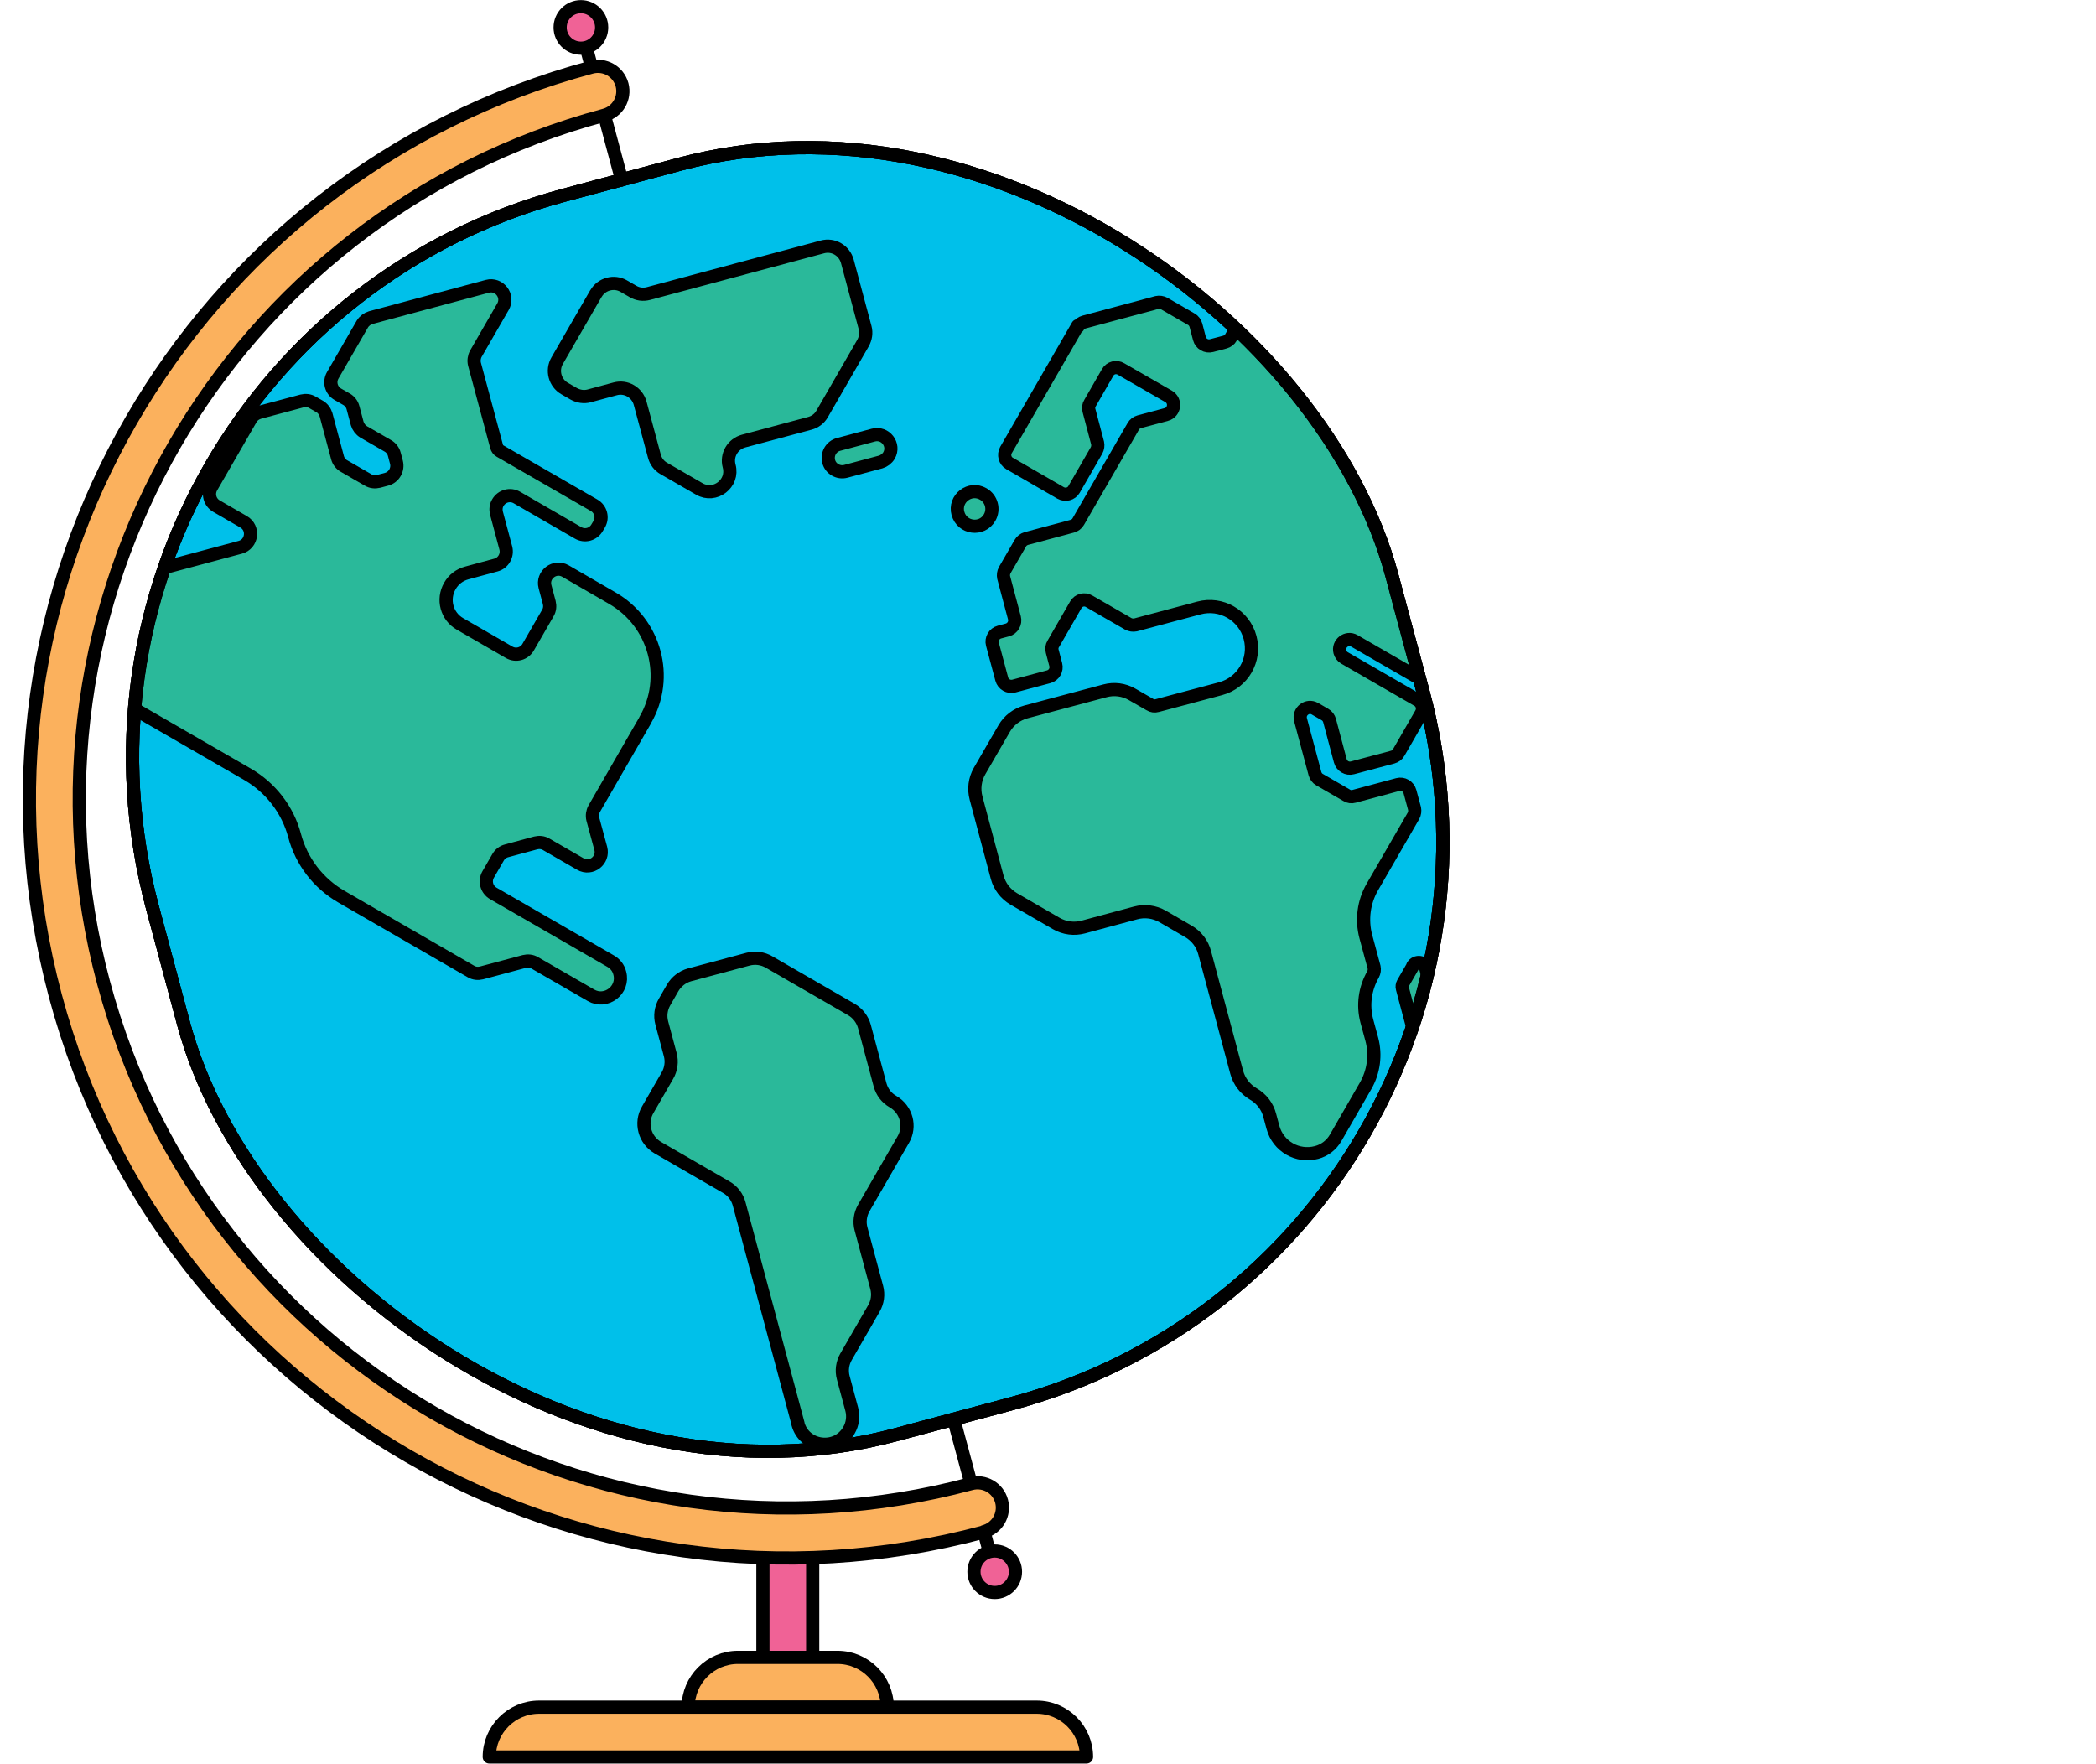
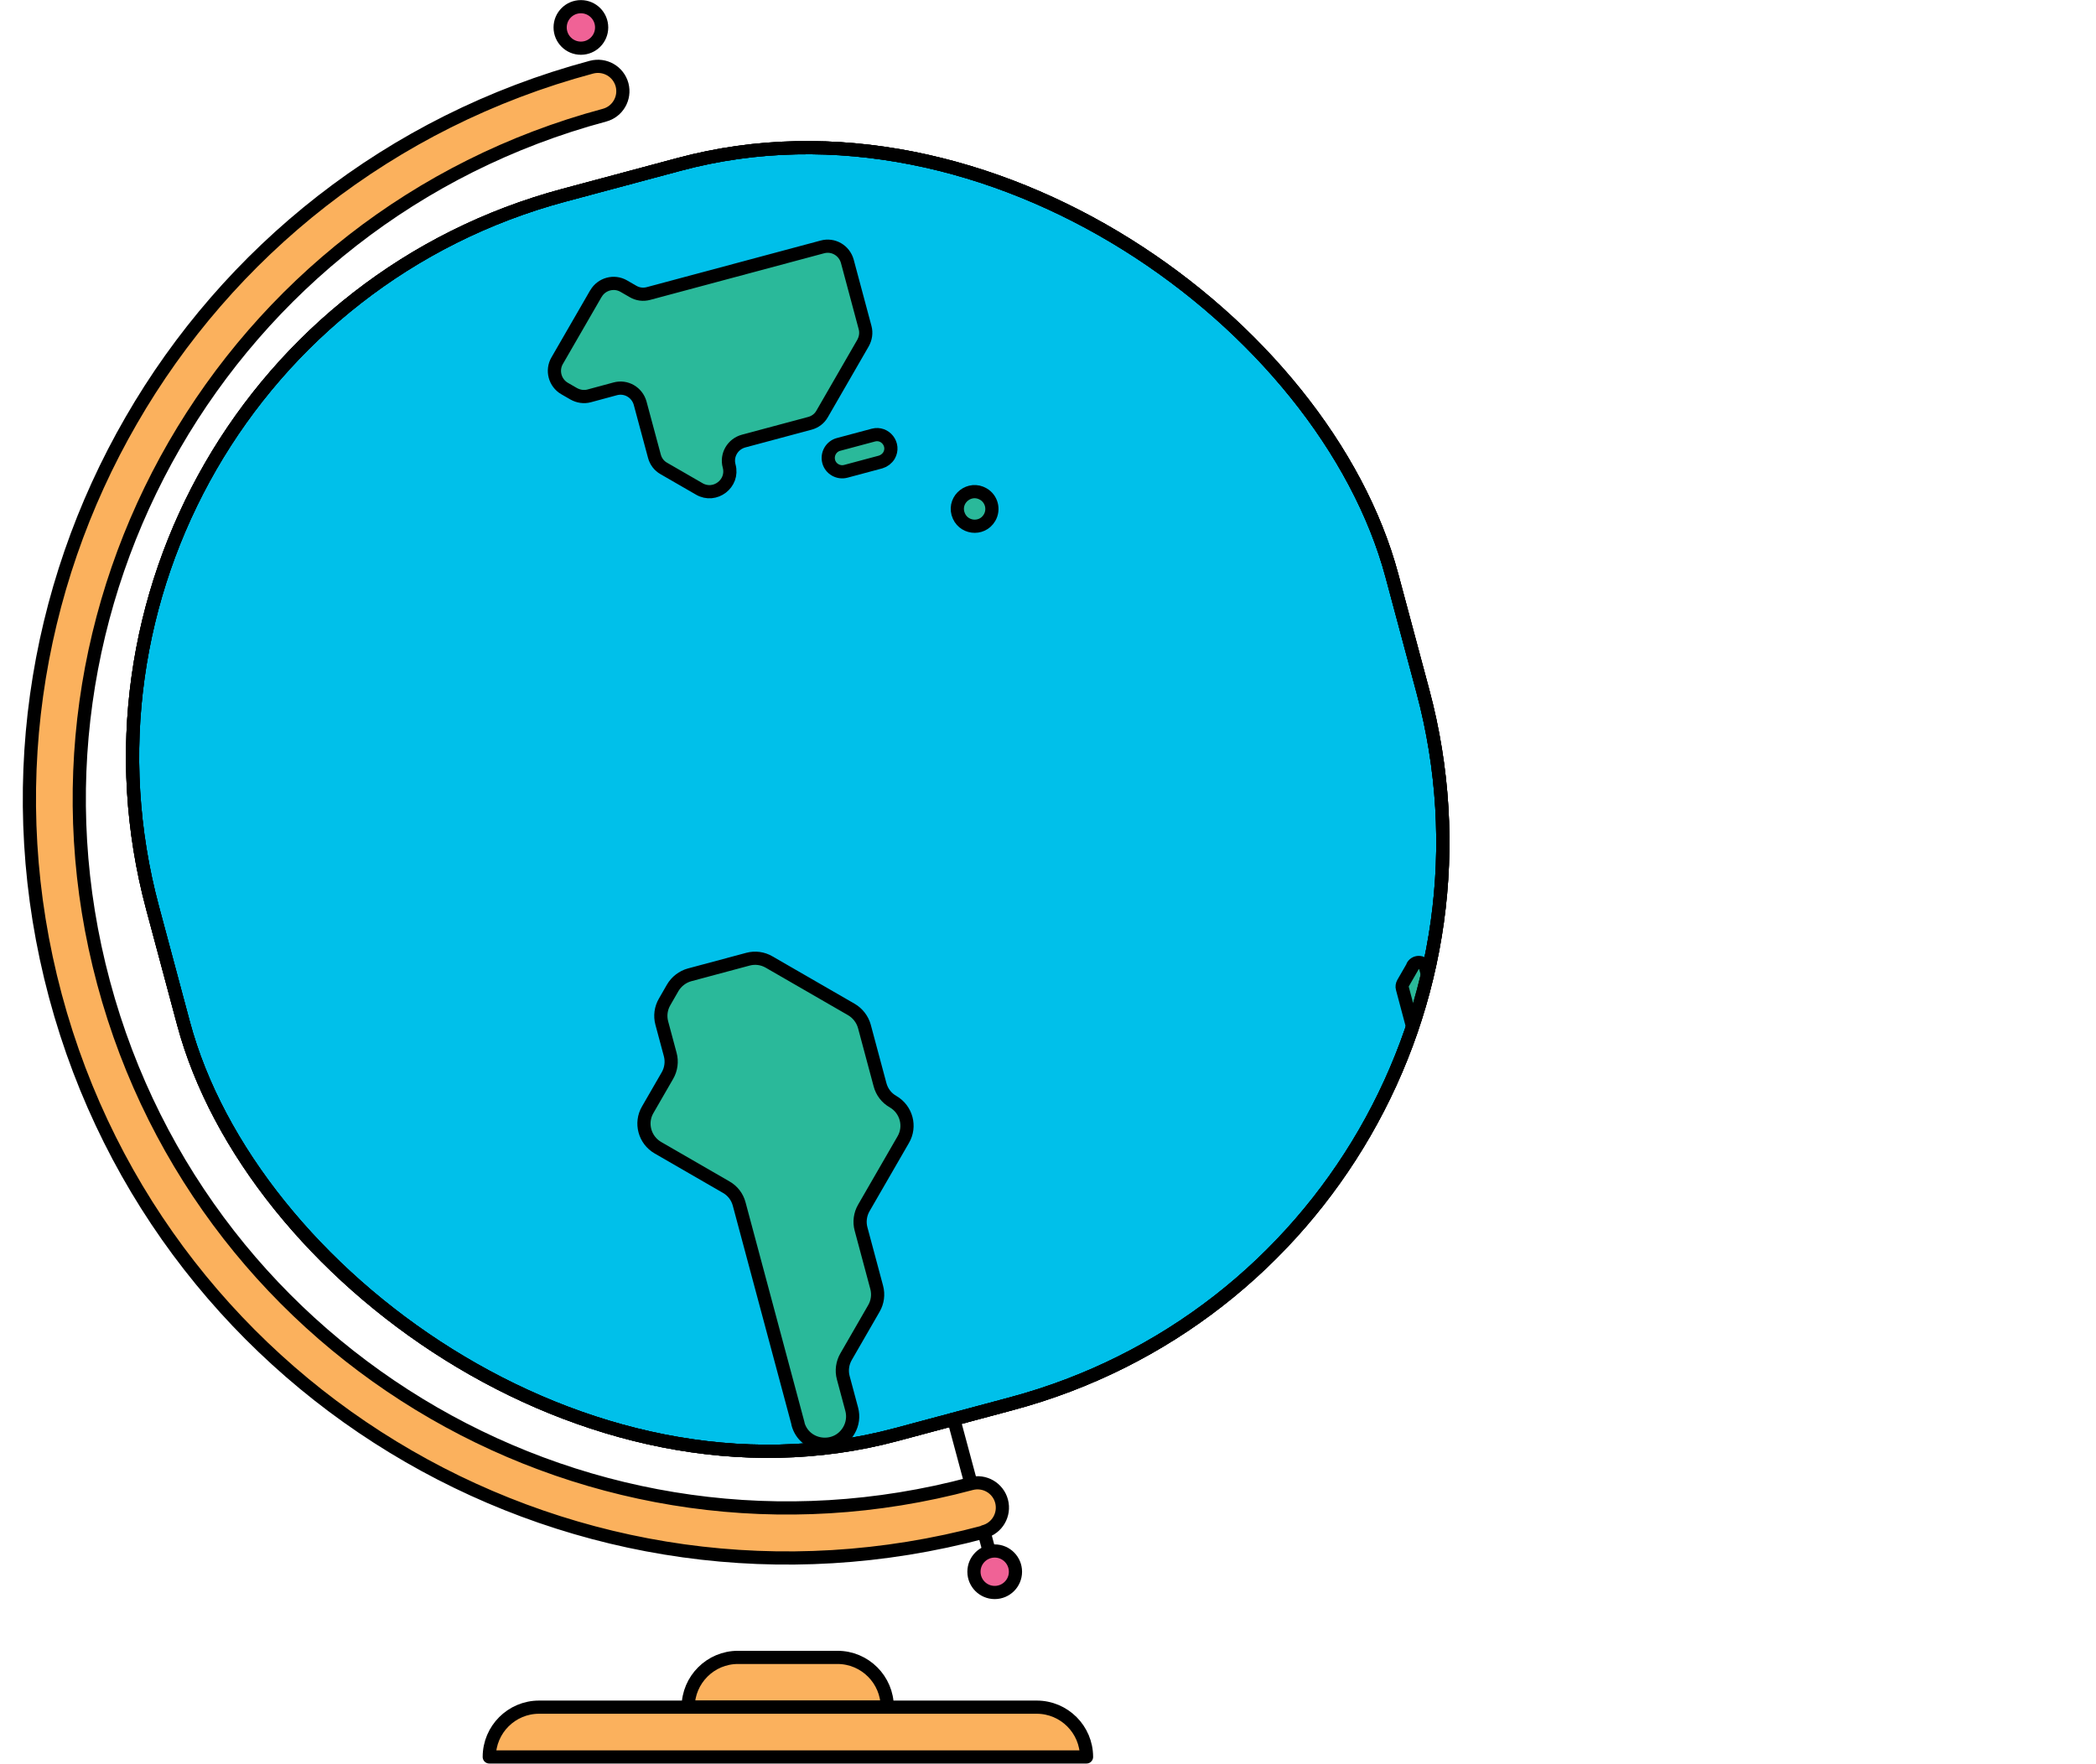
<svg xmlns="http://www.w3.org/2000/svg" id="Layer_2" data-name="Layer 2" width="119.18" height="100.28" viewBox="0 0 119.18 100.28">
  <defs>
    <style>
      .cls-1 {
        fill: #f06296;
      }

      .cls-1, .cls-2, .cls-3, .cls-4, .cls-5, .cls-6 {
        stroke: #000;
        stroke-width: .75px;
      }

      .cls-1, .cls-2, .cls-3, .cls-5, .cls-6 {
        stroke-linecap: round;
        stroke-linejoin: round;
      }

      .cls-2 {
        fill: #2ab99a;
      }

      .cls-3, .cls-4 {
        fill: none;
      }

      .cls-4 {
        stroke-miterlimit: 10;
      }

      .cls-5 {
        fill: #00c0ea;
      }

      .cls-6 {
        fill: #fbb15d;
      }

      .cls-7 {
        clip-path: url(#clippath);
      }
    </style>
    <clipPath id="clippath">
      <rect class="cls-4" x="8.31" y="8.98" width="72.96" height="72.96" rx="33.08" ry="33.08" transform="translate(-10.24 13.14) rotate(-15)" />
    </clipPath>
  </defs>
  <g id="Layer_1-2" data-name="Layer 1">
    <g>
-       <rect class="cls-1" x="43.38" y="87.29" width="2.83" height="9.78" />
      <rect class="cls-5" x="8.31" y="8.98" width="72.96" height="72.96" rx="33.08" ry="33.08" transform="translate(-10.24 13.14) rotate(-15)" />
      <g>
        <g class="cls-7">
          <g>
            <path class="cls-2" d="M45.38,80.96l-3.35-12.5c-.11-.41-.37-.75-.74-.96l-3.88-2.24c-.76-.44-1.02-1.41-.58-2.16l1.12-1.94c.21-.36.27-.8.16-1.2l-.48-1.79c-.11-.41-.05-.84.16-1.2l.46-.8c.21-.36.56-.63.96-.74l3.32-.89c.41-.11.84-.05,1.2.16l4.68,2.7c.36.21.63.56.74.96l.89,3.32c.11.41.37.75.74.96h0c.76.44,1.02,1.41.58,2.16l-2.24,3.88c-.21.36-.27.8-.16,1.2l.89,3.32c.11.41.05.84-.16,1.2l-1.58,2.74c-.21.36-.27.8-.16,1.2l.48,1.79c.11.41.05.84-.16,1.2h0c-.71,1.22-2.54.98-2.9-.38Z" />
            <path class="cls-2" d="M33.88,16.7l-2.2,3.81c-.32.55-.13,1.26.42,1.58l.52.3c.27.15.58.2.88.12l1.48-.4c.62-.17,1.25.2,1.42.82l.81,3.01c.08.3.27.55.54.7l2.01,1.16c.89.52,1.97-.31,1.7-1.3h0c-.17-.62.2-1.25.82-1.42l3.77-1.01c.3-.08.55-.27.7-.54l2.32-4.02c.15-.27.2-.58.12-.88l-1.01-3.77c-.17-.62-.8-.99-1.42-.82l-9.89,2.65c-.3.08-.61.04-.88-.12l-.52-.3c-.55-.32-1.26-.13-1.58.42Z" />
            <path class="cls-2" d="M54.47,29.19h0c.23.85,1.36,1,1.8.24h0c.27-.47.11-1.07-.36-1.34h0c-.76-.44-1.67.26-1.44,1.11Z" />
-             <path class="cls-2" d="M61.28,18.52l-4.08,7.07c-.15.27-.06.61.2.76l2.91,1.68c.27.15.61.06.76-.2l1.28-2.22c.07-.13.09-.28.06-.42l-.49-1.85c-.04-.14-.02-.3.06-.42l1-1.74c.15-.27.5-.36.76-.2l2.71,1.56c.43.25.35.9-.14,1.03l-1.53.41c-.14.04-.27.13-.34.26l-3.13,5.42c-.07.13-.2.22-.34.26l-2.61.7c-.14.04-.27.13-.34.26l-.89,1.54c-.07.13-.09.28-.06.42l.61,2.29c.08.3-.1.61-.4.69l-.45.12c-.3.08-.48.39-.4.69l.53,1.98c.08.3.39.48.69.4l1.98-.53c.3-.08.48-.39.4-.69l-.2-.76c-.04-.14-.02-.3.06-.42l1.28-2.22c.15-.27.5-.36.76-.2l2.22,1.28c.13.07.28.09.42.06l3.6-.96c1.27-.34,2.57.41,2.91,1.68h0c.34,1.27-.41,2.57-1.68,2.91l-3.6.96c-.14.04-.3.02-.42-.06l-1.01-.58c-.47-.27-1.02-.34-1.54-.2l-4.5,1.2c-.52.14-.96.48-1.23.94l-1.4,2.42c-.27.47-.34,1.02-.2,1.54l1.2,4.5c.14.52.48.96.94,1.23l2.42,1.4c.47.27,1.02.34,1.54.2l2.97-.8c.52-.14,1.07-.07,1.54.2l1.45.84c.47.27.81.71.94,1.23l1.82,6.79c.14.52.48.96.94,1.23h0c.47.27.81.71.94,1.23l.18.67c.29,1.08,1.4,1.72,2.48,1.43h0c.46-.12.85-.42,1.09-.84l1.7-2.95c.46-.8.59-1.76.35-2.65l-.28-1.03c-.24-.9-.11-1.85.35-2.65h0c.07-.13.09-.28.06-.42l-.47-1.74c-.25-.95-.12-1.96.37-2.81l2.34-4.05c.07-.13.09-.28.06-.42l-.26-.96c-.08-.3-.39-.48-.69-.4l-2.49.67c-.14.04-.3.02-.42-.06l-1.54-.89c-.13-.07-.22-.2-.26-.34l-.82-3.06c-.13-.48.39-.88.82-.63l.57.33c.13.07.22.2.26.34l.61,2.29c.08.3.39.48.69.4l2.29-.61c.14-.04.27-.13.34-.26l1.28-2.22c.15-.27.06-.61-.2-.76l-4.16-2.4c-.13-.07-.22-.2-.26-.34h0c-.13-.48.39-.88.82-.63l3.48,2.01c.13.07.28.09.42.06l1.85-.49c.14-.04.3-.02.42.06l5.62,3.24c.27.15.61.06.76-.2l1.96-3.39c.15-.27.5-.36.76-.2l2.22,1.28c.13.07.22.2.26.34l.41,1.53c.13.48.78.57,1.03.14l1.45-2.51c.07-.13.09-.28.06-.42l-.7-2.61c-.04-.14-.02-.3.06-.42l2.01-3.48c.07-.13.09-.28.06-.42l-1.02-3.82c-.08-.3.1-.61.4-.69l.76-.2c.14-.04.3-.02.42.06l1.54.89c.13.07.28.09.42.06l.76-.2c.3-.08.48-.39.4-.69l-.61-2.29c-.04-.14-.02-.3.06-.42l1.84-3.19c.15-.27.06-.61-.2-.76l-1.94-1.12c-.27-.15-.36-.5-.2-.76l1.84-3.19c.07-.13.2-.22.34-.26l3.06-.82c.3-.08.61.1.69.4l.53,1.98c.13.48.78.57,1.03.14l2.01-3.48c.07-.13.2-.22.34-.26l1.85-.49c.14-.04.27-.13.34-.26l1.17-2.02c.07-.13.2-.22.34-.26h.02c1.34-.37,2.14-1.75,1.78-3.09h0c-.17-.65-.6-1.2-1.17-1.53l-.13-.08c-.58-.33-1.27-.42-1.91-.25l-4.89,1.31c-.14.04-.27.13-.34.26l-.89,1.54c-.07.13-.2.22-.34.26l-1.08.29c-.14.04-.3.02-.42-.06l-2.51-1.45c-.13-.07-.28-.09-.42-.06l-4.91,1.31c-.14.04-.3.02-.42-.06h0c-.8-.46-1.76-.59-2.65-.35l-1.82.49c-.14.04-.3.02-.42-.06l-2.27-1.31c-.13-.07-.28-.09-.42-.06l-6.63,1.78c-.14.04-.27.13-.34.26l-2.75,4.77c-.15.27-.5.36-.76.2l-.36-.21c-.8-.46-1.83-.19-2.29.61h0c-.15.27-.5.36-.76.2l-1.94-1.12c-.27-.15-.36-.5-.2-.76h0c.15-.27.06-.61-.2-.76l-.97-.56c-.27-.15-.61-.06-.76.2l-.72,1.25c-.07.13-.09.28-.06.42l.29,1.08c.04.14.13.27.26.34l1.25.72c.27.15.36.5.2.76l-.72,1.25c-.07.13-.2.22-.34.26l-1.08.29c-.14.04-.27.13-.34.26l-.89,1.54c-.07.13-.2.22-.34.26l-.76.2c-.3.08-.61-.1-.69-.4l-.2-.76c-.04-.14-.13-.27-.26-.34l-1.54-.89c-.13-.07-.28-.09-.42-.06l-4.14,1.11c-.14.04-.27.13-.34.26Z" />
            <path class="cls-2" d="M80.34,54.93l-.56.97c-.05.09-.07.2-.04.3l.73,2.74c.03.1.09.19.18.24l.97.56c.31.18.67-.1.58-.45l-1.14-4.27c-.09-.34-.55-.4-.73-.1Z" />
            <path class="cls-2" d="M95.65,44.56l4.01,2.31c1.03.6,2.26.76,3.41.45l1.64-.44c.21-.06.34-.27.28-.48h0c-.06-.21-.27-.34-.48-.28l-1.19.32c-.95.26-1.97.12-2.82-.37l-4.29-2.47c-.13-.07-.28-.09-.42-.06h0c-.48.13-.57.78-.14,1.03Z" />
            <path class="cls-2" d="M101.97,41.88l-1.98.53c-.34.09-.4.55-.1.73l2.91,1.68c.09.05.2.07.3.04l.99-.27c.21-.06.34-.27.28-.48l-.27-.99c-.03-.1-.09-.19-.18-.24l-1.66-.96c-.09-.05-.2-.07-.3-.04Z" />
            <path class="cls-2" d="M102.2,35.98l.6,2.23c.03.1.09.19.18.24l1.45.84c.19.11.43.04.54-.14l1.23-2.13c.13-.22.01-.51-.23-.58l-3.28-.94c-.3-.08-.57.19-.49.48Z" />
            <path class="cls-2" d="M107.23,42.52l.27.99c.03.1.09.19.18.24l2.63,1.52c.09.05.2.07.3.04l3.28-.88c.21-.06.34-.27.28-.48l-.41-1.53c-.06-.21-.27-.34-.48-.28l-2.52.67c-.1.03-.21.01-.3-.04l-1.66-.96c-.09-.05-.2-.07-.3-.04l-.99.27c-.21.06-.34.27-.28.48Z" />
            <path class="cls-2" d="M117.98,50.88l.81,3.03c.03.1.01.21-.04.3l-1.17,2.02c-.05.09-.14.16-.24.19l-1.79.48c-.1.03-.21.01-.3-.04l-2.87-1.66c-.09-.05-.2-.07-.3-.04l-1.6.43c-.1.03-.19.09-.24.18l-.68,1.17c-.05.09-.14.16-.24.18l-1.98.53c-.1.03-.21.01-.3-.04l-2.63-1.52c-.09-.05-.16-.14-.18-.24l-.73-2.74c-.03-.1-.01-.21.04-.3l.95-1.65c.05-.09.14-.16.24-.19l1.21-.32c.1-.03.19-.09.24-.18l.81-1.4c.25-.43.8-.58,1.23-.33l1.62.94c.21.12.45.15.68.09h.04c.48-.14.77-.63.64-1.11l-.21-.79c-.13-.48.16-.98.64-1.1h0c.4-.11.82.07,1.02.44,0,0,0,0,0,.01.25.46.63.85,1.09,1.11l4.03,2.33c.09.05.16.14.18.24Z" />
            <path class="cls-2" d="M116.33,58.12h0c.17.63.82,1.01,1.45.84l.07-.02c.68-.18.8-1.1.19-1.45h0c-.18-.11-.4-.13-.6-.08l-.83.22c-.21.06-.34.27-.28.48Z" />
            <path class="cls-2" d="M47.68,25.27l1.98-.53c.68-.18,1.24.55.89,1.16h0c-.11.18-.28.31-.48.37l-1.98.53c-.42.11-.86-.14-.97-.56h0c-.11-.42.14-.86.56-.97Z" />
-             <path class="cls-2" d="M36.69,40.95l-2.9,5.03c-.1.18-.13.4-.08.6l.45,1.66c.18.68-.55,1.24-1.16.89l-1.94-1.12c-.18-.11-.4-.13-.6-.08l-1.66.45c-.2.05-.38.19-.48.37l-.56.97c-.22.38-.09.86.29,1.08l6.67,3.85c.26.15.45.39.52.68h0c.26.96-.78,1.76-1.64,1.26l-3.19-1.84c-.18-.11-.4-.13-.6-.08l-2.43.65c-.2.05-.42.03-.6-.08l-7.36-4.25c-1.32-.76-2.28-2.01-2.67-3.48h0c-.39-1.47-1.36-2.72-2.67-3.48l-6.39-3.69c-.18-.1-.4-.13-.6-.08l-2.43.65c-.2.05-.42.03-.6-.08l-1.94-1.12c-.38-.22-.51-.7-.29-1.08l.33-.57c.22-.38.09-.86-.29-1.08l-.97-.56c-.18-.11-.31-.28-.37-.48l-.12-.45c-.11-.42.14-.86.56-.97l12.69-3.4c.68-.18.8-1.1.19-1.45l-1.54-.89c-.38-.22-.51-.7-.29-1.08l2.24-3.88c.1-.18.28-.31.48-.37l2.43-.65c.2-.05.42-.03.6.08l.4.23c.18.1.31.28.37.48l.65,2.43c.05.2.19.38.37.48l1.37.79c.18.11.4.13.6.08l.45-.12c.42-.11.67-.55.56-.97l-.12-.45c-.05-.2-.19-.38-.37-.48l-1.37-.79c-.18-.11-.31-.28-.37-.48l-.24-.9c-.05-.2-.19-.38-.37-.48l-.49-.28c-.38-.22-.51-.7-.29-1.08l1.68-2.91c.11-.18.28-.31.48-.37l6.63-1.78c.68-.18,1.24.55.89,1.16l-1.54,2.67c-.1.18-.13.4-.08.6l1.26,4.69c.03.1.09.19.18.24l5.36,3.09c.38.22.51.7.29,1.08l-.12.2c-.22.38-.7.51-1.08.29l-3.48-2.01c-.38-.22-.86-.09-1.08.29h0c-.11.18-.13.4-.08.6l.53,1.98c.11.42-.14.86-.56.97l-1.66.45c-.41.11-.75.37-.96.74h0c-.44.76-.18,1.73.58,2.16l2.79,1.61c.38.22.86.09,1.08-.29l1.12-1.94c.11-.18.13-.4.08-.6l-.24-.9c-.18-.68.55-1.24,1.16-.89l2.68,1.55c2.42,1.4,3.26,4.5,1.86,6.92Z" />
          </g>
        </g>
        <rect class="cls-4" x="8.31" y="8.98" width="72.96" height="72.96" rx="33.08" ry="33.08" transform="translate(-10.24 13.14) rotate(-15)" />
      </g>
      <rect class="cls-3" x="8.31" y="8.98" width="72.96" height="72.96" rx="33.08" ry="33.08" transform="translate(-10.24 13.14) rotate(-15)" />
-       <line class="cls-3" x1="33.03" y1="1.56" x2="35.35" y2="10.23" />
      <circle class="cls-1" cx="33.03" cy="1.56" r="1.18" />
      <line class="cls-3" x1="56.56" y1="89.37" x2="54.23" y2="80.7" />
      <circle class="cls-1" cx="56.56" cy="89.37" r="1.18" />
-       <path class="cls-6" d="M50.45,97.07h0s-11.32,0-11.32,0h0c0-1.56,1.27-2.83,2.83-2.83h5.66c1.56,0,2.83,1.27,2.83,2.83Z" />
+       <path class="cls-6" d="M50.45,97.07s-11.32,0-11.32,0h0c0-1.56,1.27-2.83,2.83-2.83h5.66c1.56,0,2.83,1.27,2.83,2.83Z" />
      <path class="cls-6" d="M61.77,99.9h0s-33.95,0-33.95,0h0c0-1.56,1.27-2.83,2.83-2.83h28.3c1.56,0,2.83,1.27,2.83,2.83Z" />
      <path class="cls-6" d="M55.95,87.11c-23,6.16-46.64-7.48-52.8-30.48C.07,45.12,1.94,33.46,7.46,23.91,12.97,14.35,22.14,6.9,33.63,3.82c.76-.2,1.53.24,1.74,1,.2.76-.25,1.53-1,1.73-10.74,2.88-19.3,9.84-24.46,18.77-5.15,8.93-6.9,19.82-4.02,30.56,5.76,21.49,27.84,34.24,49.33,28.48.76-.2,1.53.25,1.73,1,.2.76-.25,1.53-1,1.73Z" />
    </g>
  </g>
</svg>